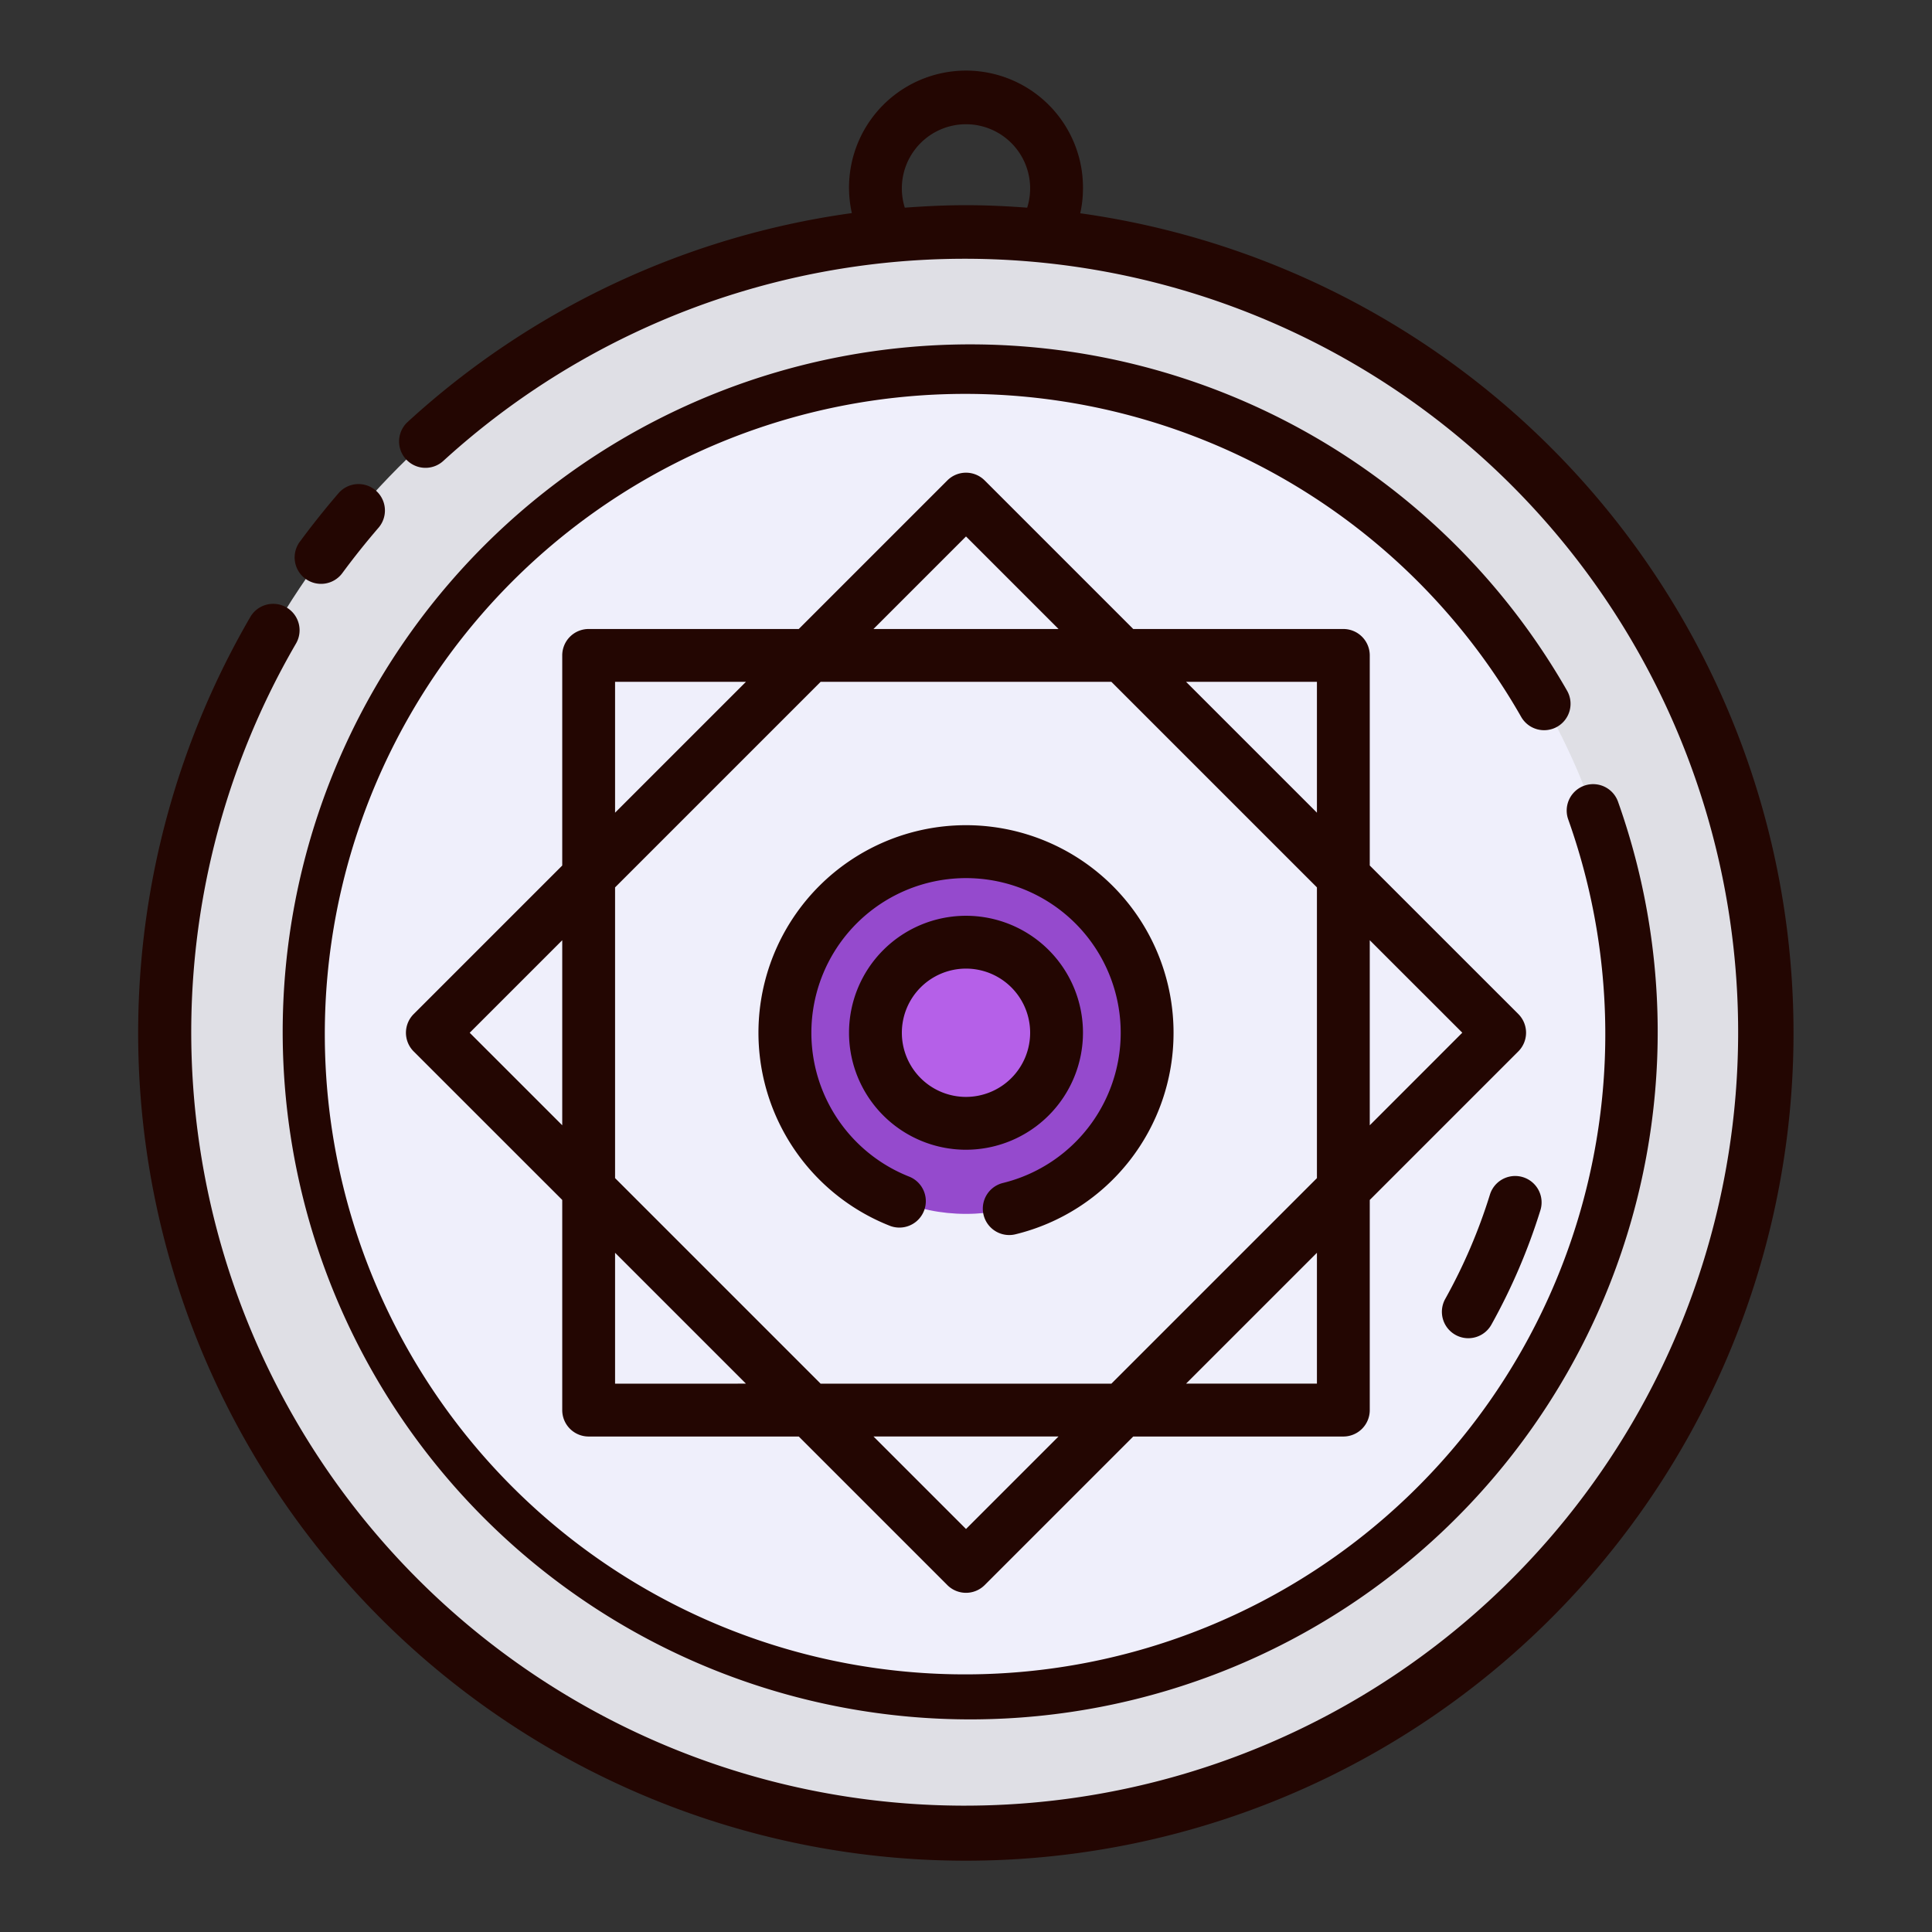
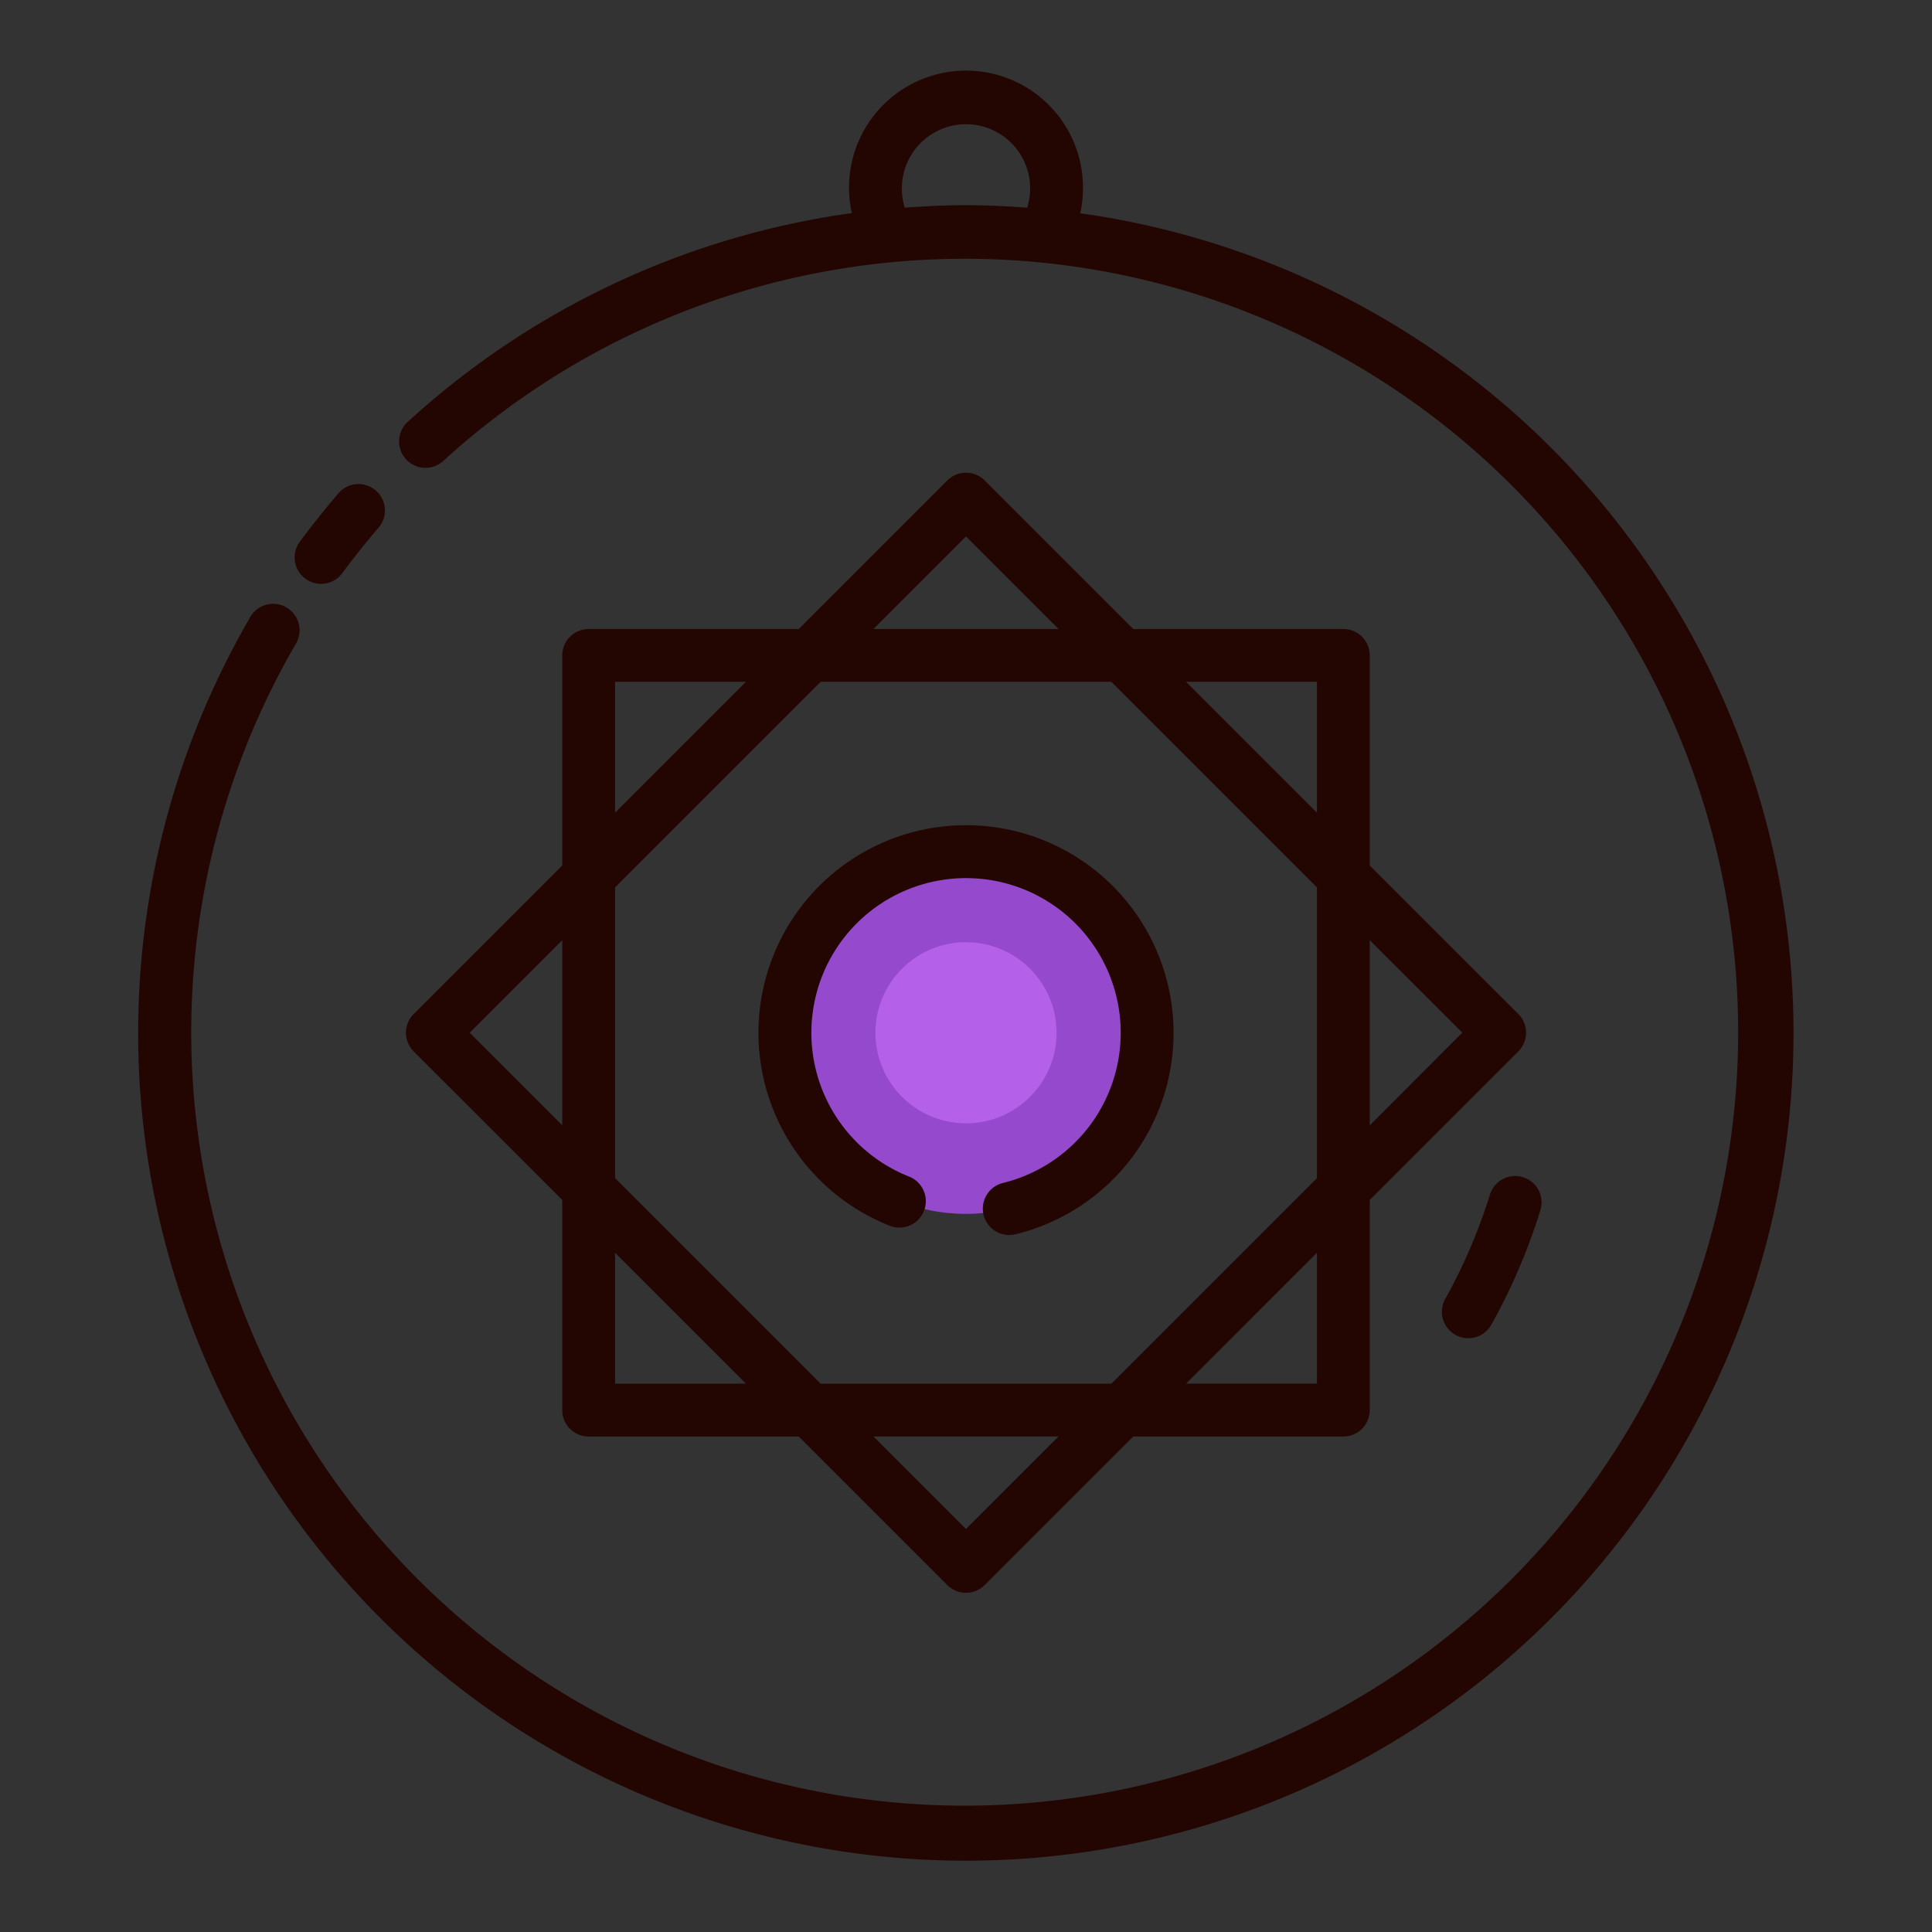
<svg xmlns="http://www.w3.org/2000/svg" height="512" viewBox="0 0 128 128" width="512">
  <rect x="0" y="0" width="128" height="128" fill="#333333" stroke="none" />
  <g>
    <g>
-       <circle cx="64" cy="68.423" fill="#dfdfe5" r="53.077" />
-       <circle cx="64" cy="68.423" fill="#efeffb" r="44.077" />
      <circle cx="64" cy="68.423" fill="#954acd" r="12" />
      <circle cx="64" cy="68.423" fill="#b560e8" r="6" />
    </g>
    <g fill="#230602">
      <path d="m71.568 14.13a7.568 7.568 0 0 0 .182-1.63 7.75 7.75 0 1 0 -15.313 1.618 54.647 54.647 0 0 0 -29.428 13.837 1.749 1.749 0 1 0 2.361 2.582 51.243 51.243 0 1 1 -9.76 12.1 1.75 1.75 0 1 0 -3.025-1.762 54.836 54.836 0 1 0 54.983-26.745zm-11.622-.371a4.25 4.25 0 1 1 8.107 0c-1.34-.1-2.688-.165-4.053-.165s-2.709.066-4.054.165z" />
      <path d="m20.231 38.34a1.751 1.751 0 0 0 2.448-.369c.757-1.026 1.564-2.038 2.4-3.008a1.75 1.75 0 1 0 -2.654-2.283c-.891 1.036-1.752 2.117-2.562 3.213a1.75 1.75 0 0 0 .368 2.447z" />
-       <path d="m103.171 48.147a1.749 1.749 0 0 0 .651-2.387 45.549 45.549 0 1 0 3.377 7.357 1.75 1.75 0 0 0 -3.3 1.172 42.418 42.418 0 1 1 -3.117-6.793 1.751 1.751 0 0 0 2.389.651z" />
-       <path d="m96.428 88.438a1.733 1.733 0 0 0 .85.222 1.75 1.75 0 0 0 1.531-.9 39.836 39.836 0 0 0 3.247-7.579 1.75 1.75 0 0 0 -3.344-1.036 36.151 36.151 0 0 1 -2.96 6.91 1.749 1.749 0 0 0 .676 2.383z" />
+       <path d="m96.428 88.438a1.733 1.733 0 0 0 .85.222 1.75 1.75 0 0 0 1.531-.9 39.836 39.836 0 0 0 3.247-7.579 1.75 1.75 0 0 0 -3.344-1.036 36.151 36.151 0 0 1 -2.96 6.91 1.749 1.749 0 0 0 .676 2.383" />
      <path d="m39 95.173h13.92l9.843 9.843a1.75 1.75 0 0 0 2.474 0l9.843-9.843h13.92a1.749 1.749 0 0 0 1.75-1.75v-13.923l9.843-9.843a1.75 1.75 0 0 0 0-2.474l-9.843-9.84v-13.92a1.749 1.749 0 0 0 -1.75-1.75h-13.92l-9.843-9.843a1.748 1.748 0 0 0 -2.474 0l-9.843 9.843h-13.92a1.749 1.749 0 0 0 -1.75 1.75v13.92l-9.843 9.843a1.75 1.75 0 0 0 0 2.474l9.843 9.84v13.92a1.749 1.749 0 0 0 1.75 1.753zm1.75-3.5v-8.673l8.67 8.67zm0-13.619v-19.262l13.619-13.619h19.262l13.619 13.619v19.262l-13.619 13.619h-19.262zm23.25 23.246-6.131-6.131h12.262zm23.25-9.631h-8.67l8.67-8.669zm9.631-23.25-6.131 6.135v-12.262zm-9.631-23.246v8.67l-8.67-8.67zm-23.25-9.631 6.131 6.131h-12.262zm-23.25 9.631h8.67l-8.67 8.67zm-9.631 23.25 6.131-6.131v12.262z" />
      <path d="m77.75 68.423a13.75 13.75 0 1 0 -18.768 12.8 1.751 1.751 0 0 0 1.282-3.258 10.247 10.247 0 1 1 6.181.411 1.75 1.75 0 0 0 .417 3.449 1.728 1.728 0 0 0 .419-.051 13.722 13.722 0 0 0 10.469-13.351z" />
-       <path d="m71.75 68.423a7.75 7.75 0 1 0 -7.75 7.75 7.759 7.759 0 0 0 7.75-7.75zm-7.75 4.25a4.25 4.25 0 1 1 4.25-4.25 4.254 4.254 0 0 1 -4.25 4.25z" />
    </g>
  </g>
</svg>